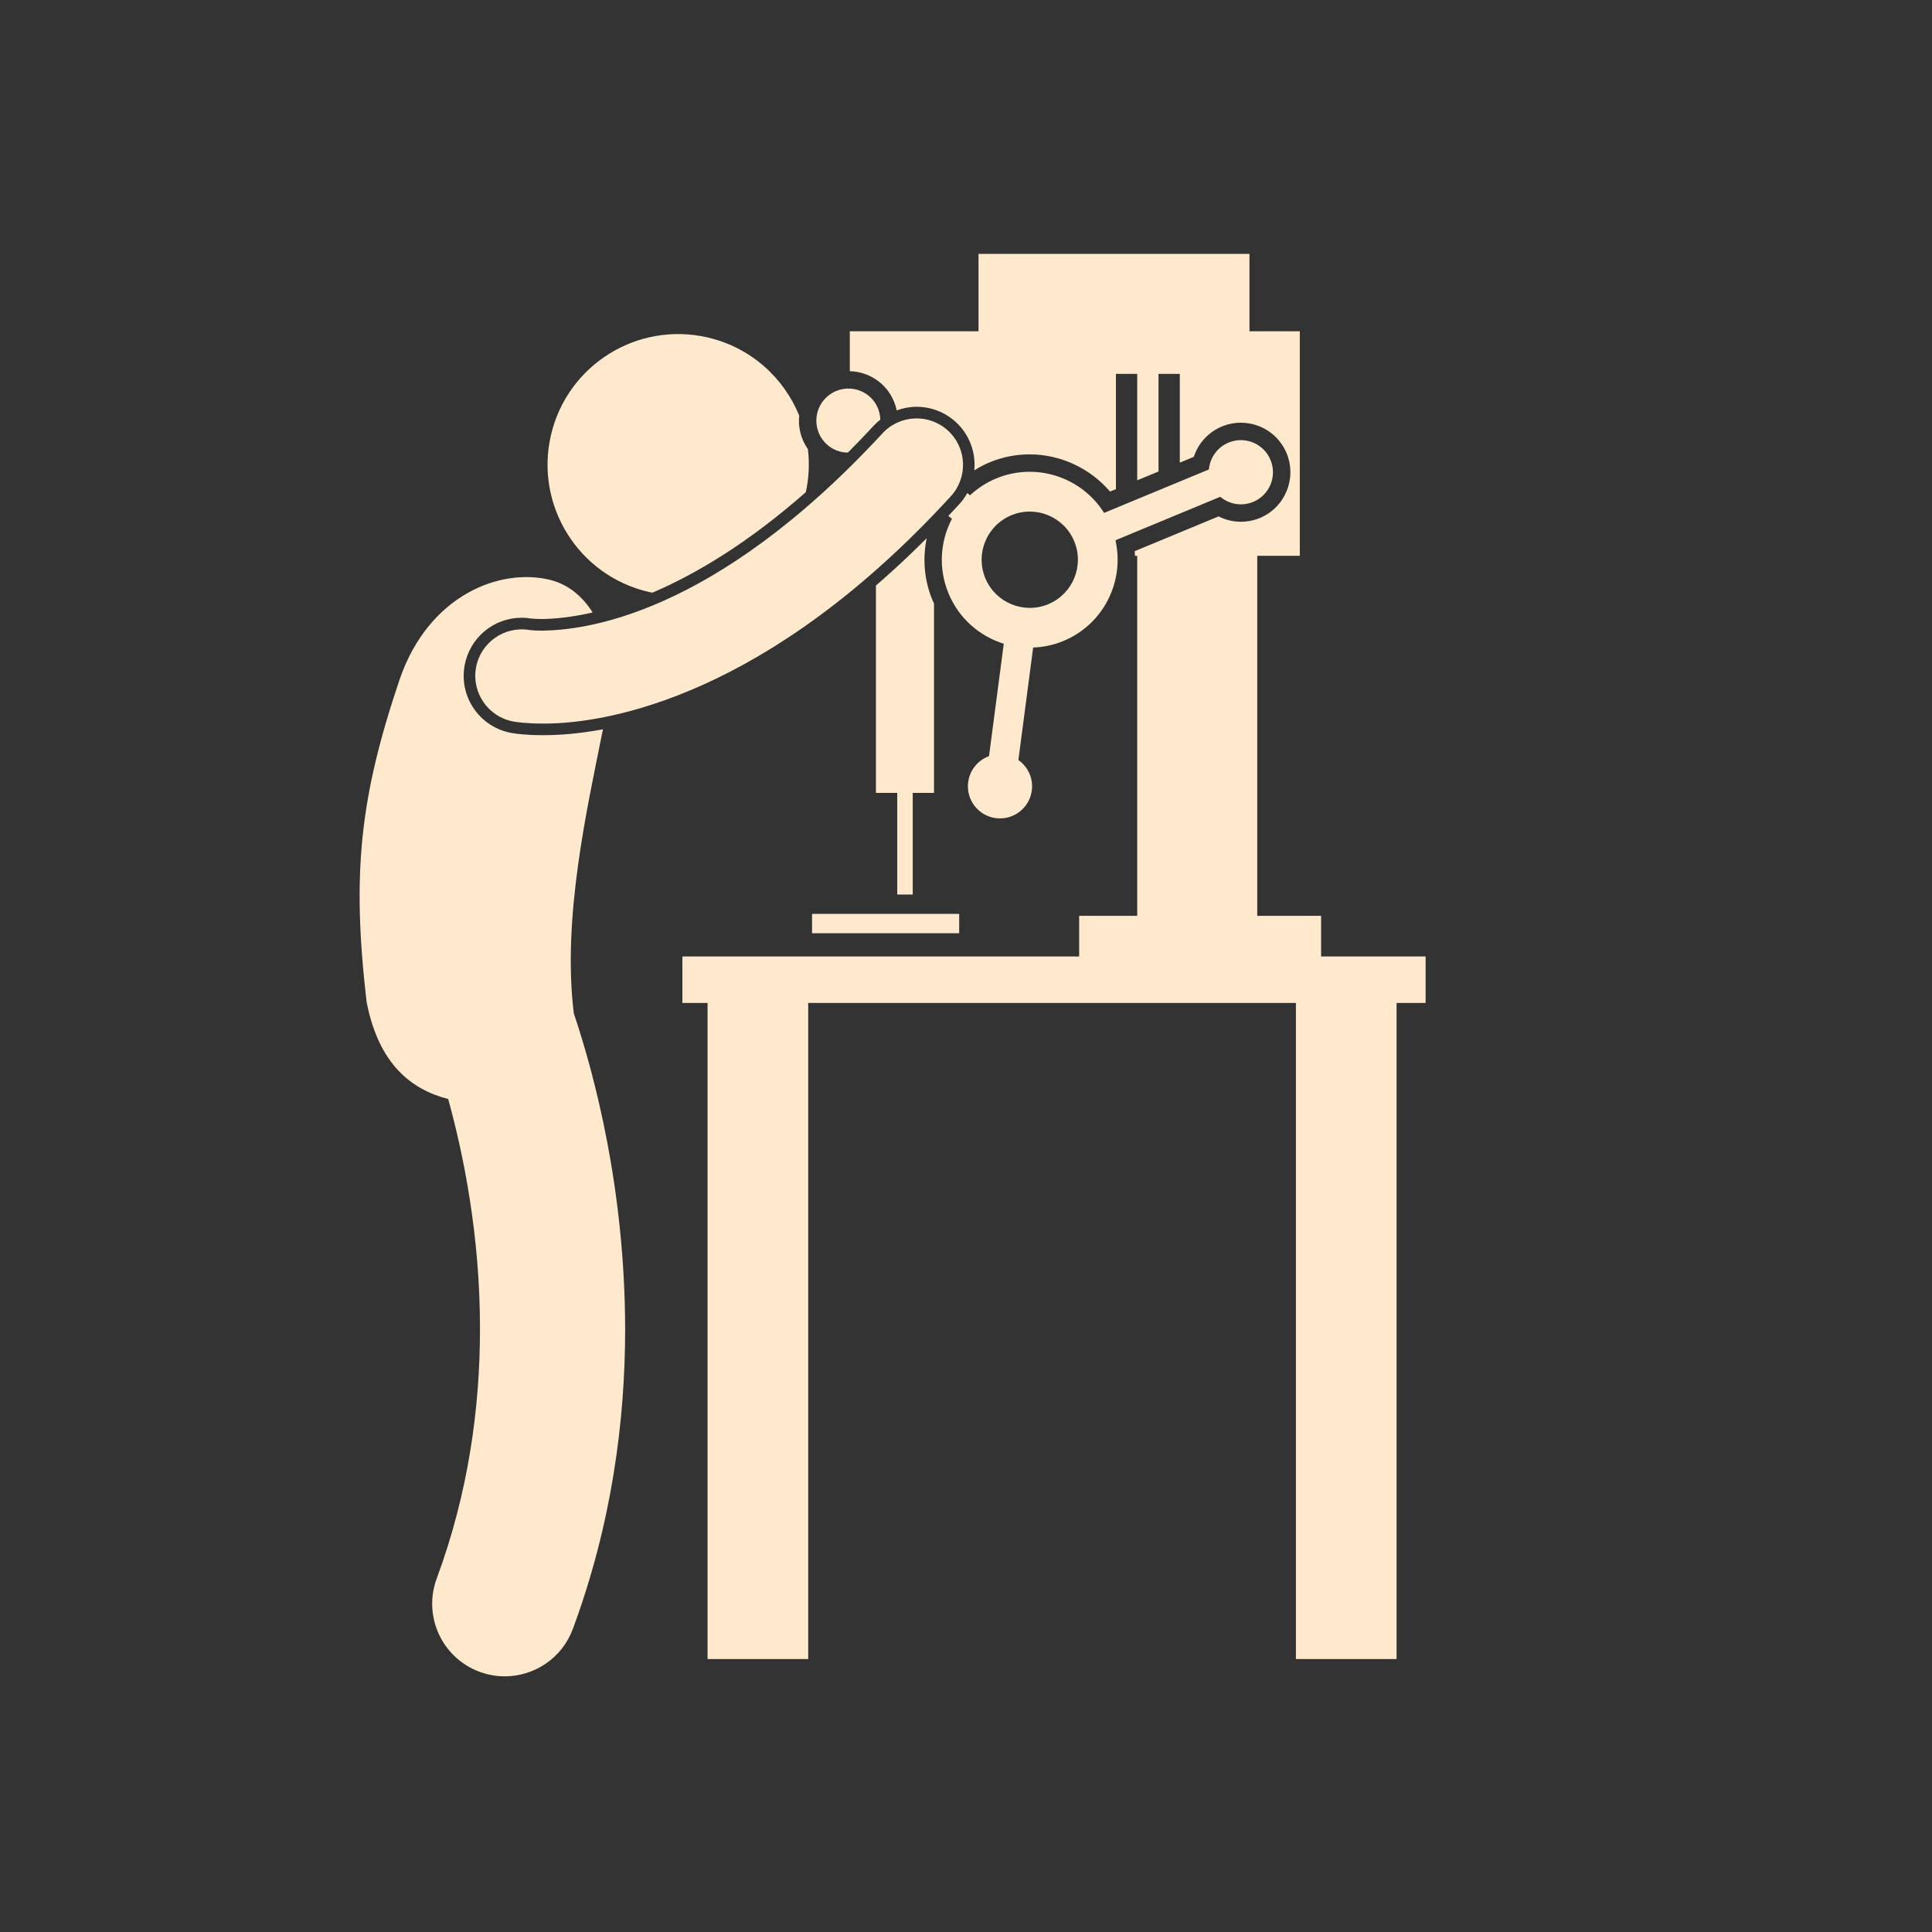
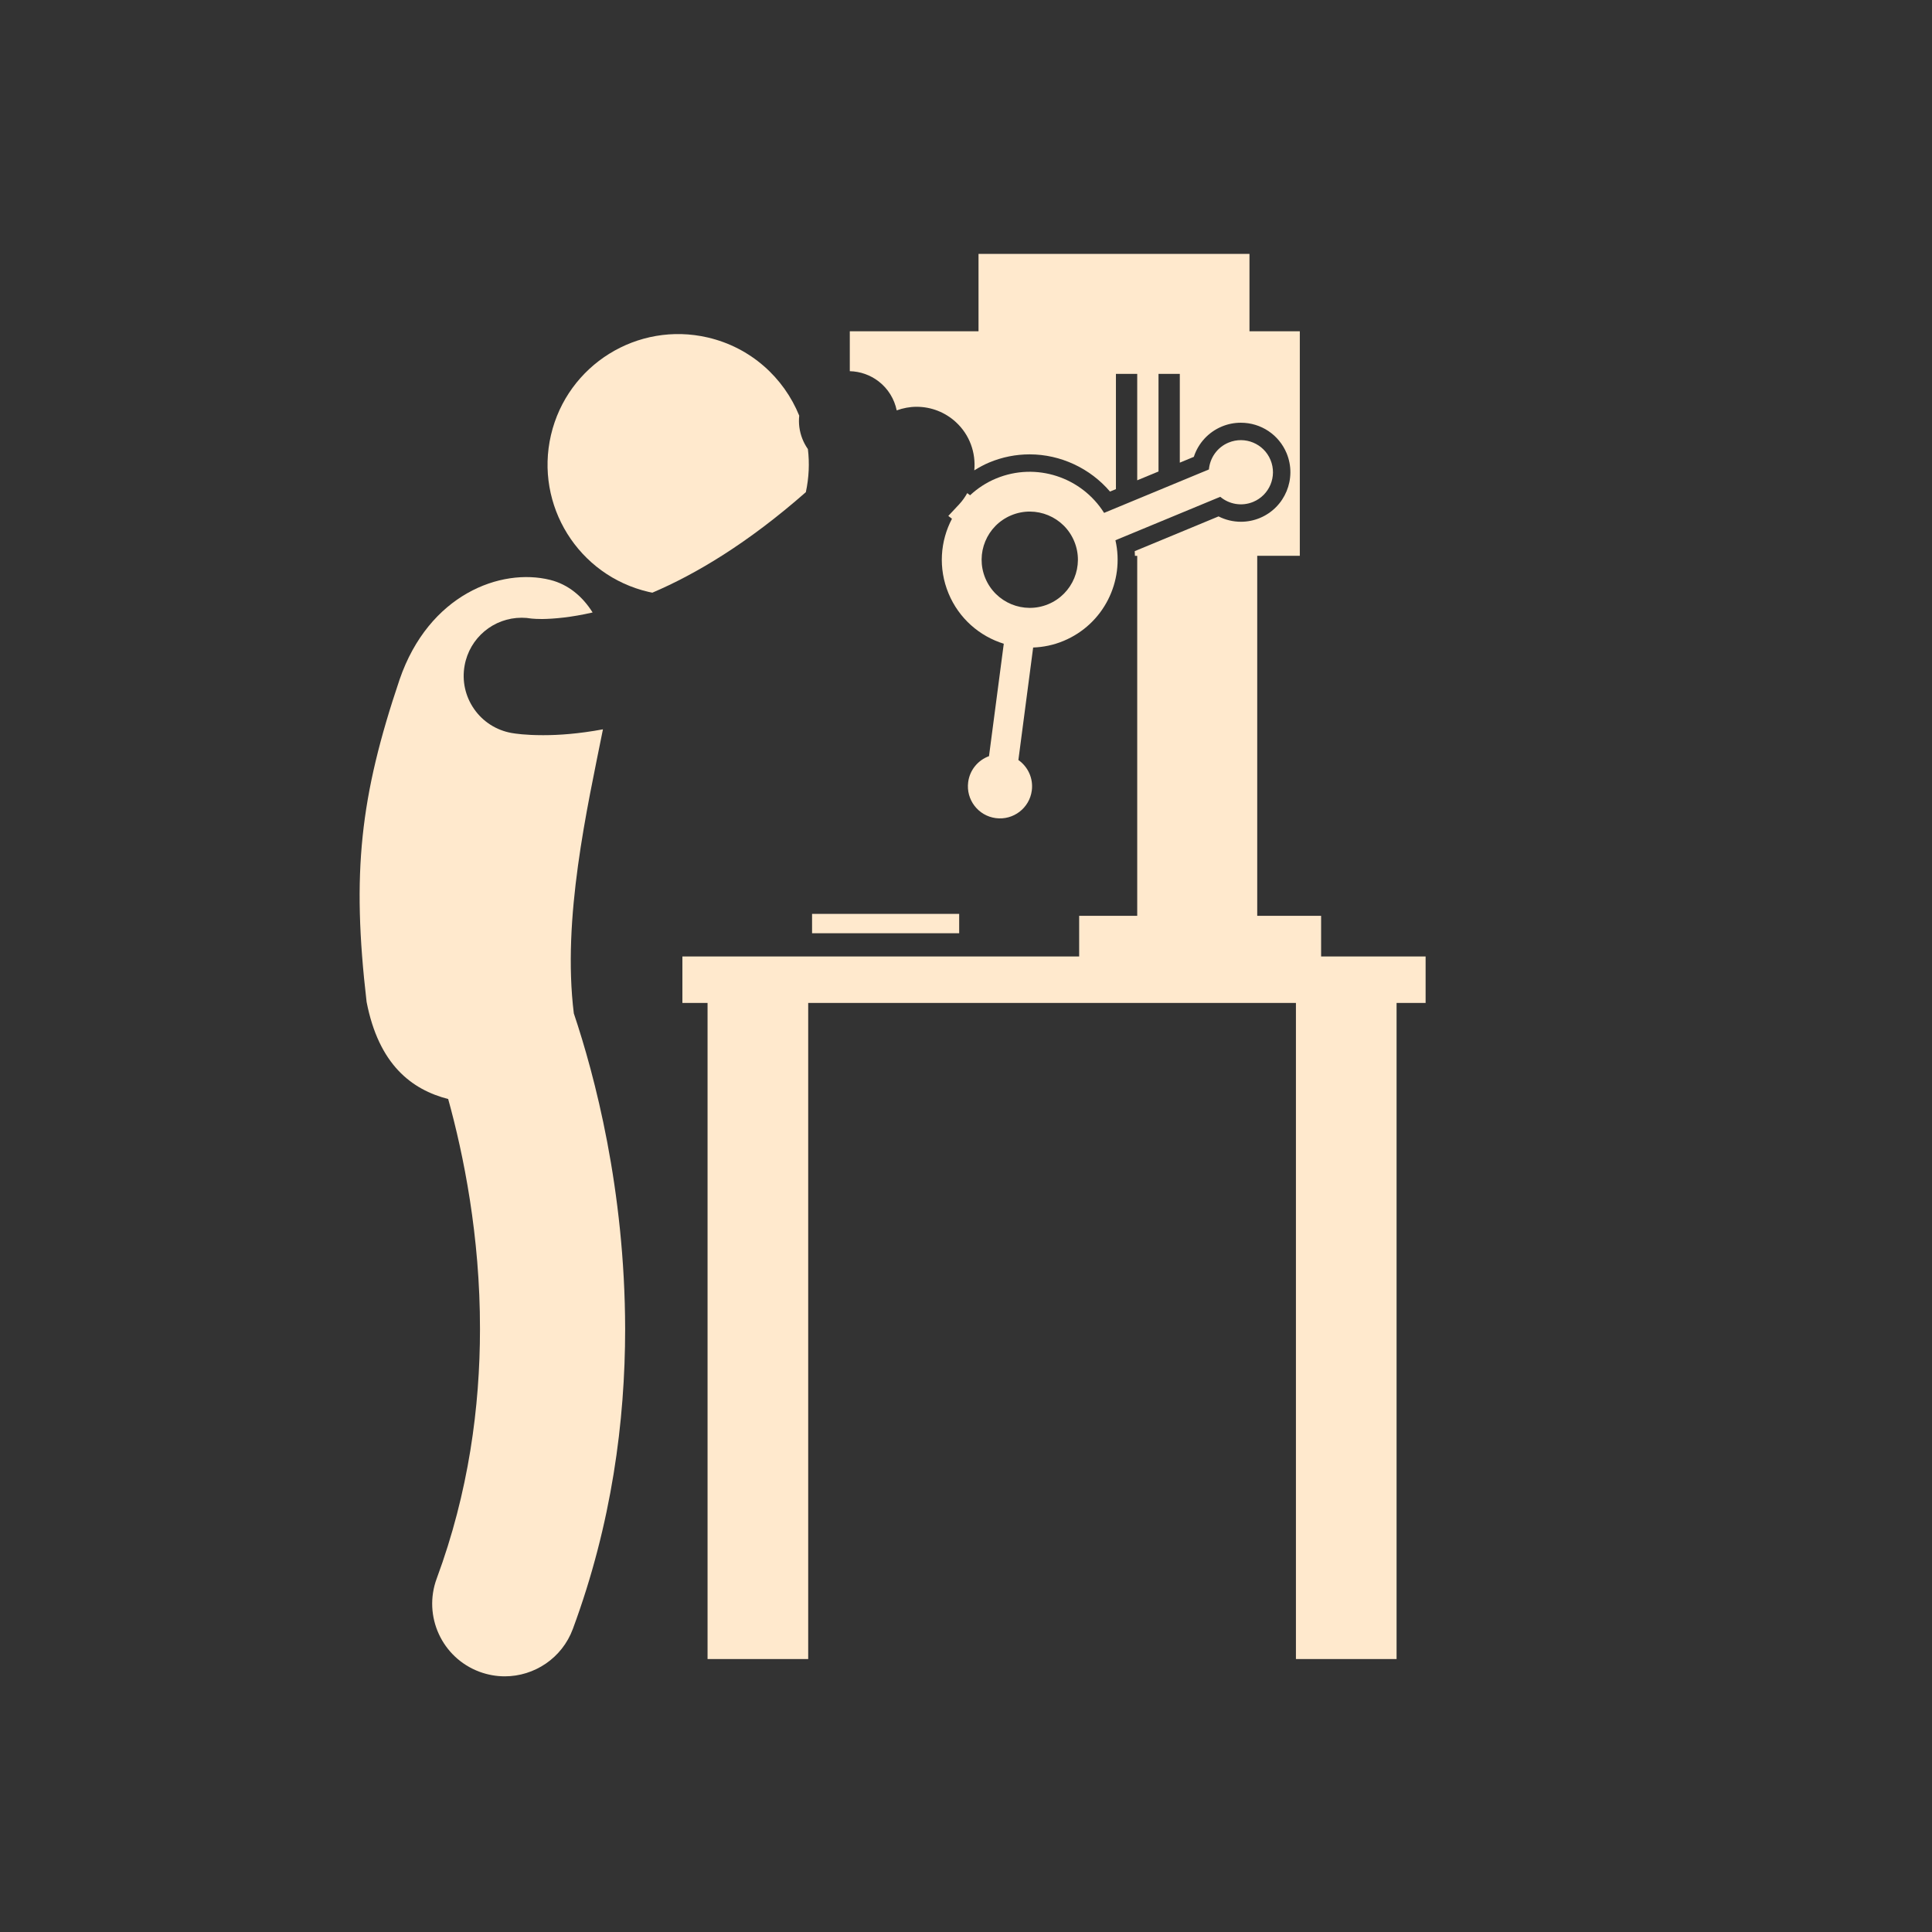
<svg xmlns="http://www.w3.org/2000/svg" width="500" zoomAndPan="magnify" viewBox="0 0 375 375" height="500" preserveAspectRatio="xMidYMid meet" version="1.2">
  <rect x="0" y="0" width="375" height="375" fill="#333333" stroke="none" />
  <defs>
    <clipPath id="9ed7db40f2">
      <path d="M 132 49.262 L 276.727 49.262 L 276.727 323 L 132 323 Z M 132 49.262 " />
    </clipPath>
    <clipPath id="b3ed3dfec0">
      <path d="M 87.18 166.355 L 104.297 166.355 L 104.297 195.348 L 87.18 195.348 Z M 87.18 166.355 " />
    </clipPath>
    <clipPath id="f1c2f76a84">
      <path d="M 90.137 167.082 C 104.324 194.02 104.004 194.977 103.688 195.137 C 103.207 195.297 101.297 193.703 101.297 193.383 C 101.457 192.906 103.848 192.426 104.164 192.746 C 104.324 193.062 103.367 195.297 102.73 195.297 C 101.773 195.297 100.02 191.949 98.266 189.238 C 95.238 184.457 87.43 171.703 87.27 168.359 C 87.109 167.402 87.43 166.605 87.906 166.445 C 88.387 166.125 90.137 167.082 90.137 167.082 " />
    </clipPath>
  </defs>
  <g id="8d6c2f4dbe">
-     <path style=" stroke:none;fill-rule:nonzero;fill:#ffe9cd;fill-opacity:1;" d="M 179.879 104.461 C 176.535 107.809 173.246 110.863 170.02 113.652 L 170.02 153.902 L 174.152 153.902 L 174.152 173.629 L 177.16 173.629 L 177.16 153.902 L 181.289 153.902 L 181.289 117.129 C 181.191 116.91 181.074 116.699 180.984 116.473 C 179.387 112.621 179.043 108.445 179.879 104.461 Z M 179.879 104.461 " />
    <g clip-rule="nonzero" clip-path="url(#9ed7db40f2)">
      <path style=" stroke:none;fill-rule:nonzero;fill:#ffe9cd;fill-opacity:1;" d="M 174.051 79.656 C 175.281 79.207 176.582 78.957 177.914 78.957 C 180.746 78.957 183.453 80.016 185.539 81.934 C 188.234 84.41 189.43 87.906 189.109 91.297 C 190.051 90.711 191.02 90.176 192.043 89.754 C 194.547 88.715 197.172 88.191 199.855 88.191 C 205.852 88.191 211.602 90.902 215.453 95.414 L 216.602 94.938 L 216.602 72.57 L 220.734 72.57 L 220.734 93.227 L 224.867 91.516 L 224.867 72.57 L 229 72.57 L 229 89.801 L 231.723 88.672 C 232.578 86.039 234.539 83.875 237.172 82.781 C 238.348 82.293 239.586 82.051 240.848 82.051 C 244.754 82.051 248.238 84.375 249.734 87.98 C 251.758 92.879 249.43 98.512 244.535 100.543 C 243.363 101.027 242.125 101.273 240.863 101.273 C 239.348 101.273 237.859 100.914 236.52 100.234 L 220.25 106.977 C 220.273 107.277 220.277 107.582 220.289 107.887 L 220.734 107.887 L 220.734 177.762 L 209.465 177.762 L 209.465 185.648 L 132.453 185.648 L 132.453 194.668 L 137.336 194.668 L 137.336 322.02 L 156.871 322.02 L 156.871 194.668 L 251.539 194.668 L 251.539 322.02 L 271.074 322.02 L 271.074 194.668 L 276.711 194.668 L 276.711 185.648 L 256.426 185.648 L 256.426 177.762 L 244.027 177.762 L 244.027 107.883 L 252.293 107.883 L 252.293 64.305 L 242.523 64.305 L 242.523 49.277 L 189.93 49.277 L 189.93 64.305 L 164.945 64.305 L 164.945 72.047 C 166.98 72.102 168.906 72.777 170.531 74.02 C 172.379 75.438 173.594 77.449 174.051 79.656 Z M 174.051 79.656 " />
    </g>
    <path style=" stroke:none;fill-rule:nonzero;fill:#ffe9cd;fill-opacity:1;" d="M 156.812 87.168 C 155.934 85.918 155.359 84.465 155.152 82.906 C 155.055 82.156 155.055 81.41 155.129 80.676 C 152.133 73.305 145.727 67.449 137.387 65.508 C 123.75 62.332 110.121 70.812 106.941 84.445 C 103.77 98.082 112.25 111.711 125.887 114.887 C 126.133 114.945 126.379 114.988 126.621 115.039 C 134.984 111.473 145.09 105.484 156.414 95.527 C 157.023 92.703 157.141 89.887 156.812 87.168 Z M 156.812 87.168 " />
    <path style=" stroke:none;fill-rule:nonzero;fill:#ffe9cd;fill-opacity:1;" d="M 86.992 213.32 C 89.977 224.105 93.191 239.93 93.164 257.977 C 93.164 273.055 90.969 289.641 84.766 306.391 C 82.066 313.688 85.789 321.793 93.086 324.496 C 94.703 325.09 96.352 325.375 97.977 325.375 C 103.703 325.375 109.086 321.859 111.191 316.172 C 118.75 295.75 121.34 275.77 121.34 257.977 C 121.301 230.797 115.395 208.656 111.379 196.699 C 109.094 178.262 113.938 157.027 117.031 141.562 C 112.273 142.445 108.402 142.695 105.621 142.695 L 105.238 142.695 C 102.031 142.695 100.008 142.398 99.285 142.27 C 96.32 141.734 93.738 140.082 92.02 137.613 C 90.301 135.141 89.648 132.148 90.18 129.184 C 91.145 123.805 95.805 119.902 101.262 119.902 C 101.883 119.902 102.508 119.953 103.121 120.059 L 103.344 120.078 C 103.637 120.105 104.277 120.152 105.238 120.152 C 107.543 120.121 110.859 119.836 115.027 118.879 C 113.059 115.75 110.285 113.434 106.805 112.562 C 97.184 110.164 83.234 115.391 77.562 131.891 C 69.891 154.629 68.242 169.43 71.156 194.465 C 73.523 206.66 79.918 211.496 86.992 213.32 Z M 86.992 213.32 " />
    <path style=" stroke:none;fill-rule:nonzero;fill:#ffe9cd;fill-opacity:1;" d="M 157.621 177.383 L 186.176 177.383 L 186.176 181.141 L 157.621 181.141 Z M 157.621 177.383 " />
-     <path style=" stroke:none;fill-rule:nonzero;fill:#ffe9cd;fill-opacity:1;" d="M 169.621 82.594 C 170.008 82.176 170.43 81.801 170.867 81.449 C 170.816 79.648 170.016 77.887 168.473 76.707 C 165.742 74.613 161.832 75.129 159.738 77.859 C 157.645 80.586 158.16 84.5 160.891 86.594 C 161.992 87.438 163.285 87.836 164.57 87.848 C 166.234 86.18 167.918 84.438 169.621 82.594 Z M 169.621 82.594 " />
    <path style=" stroke:none;fill-rule:nonzero;fill:#ffe9cd;fill-opacity:1;" d="M 184.066 100.141 L 184.777 100.688 C 182.496 105.023 182.086 110.301 184.109 115.18 C 186.129 120.059 190.152 123.496 194.832 124.949 L 191.965 146.77 C 189.855 147.539 188.234 149.426 187.922 151.809 C 187.473 155.219 189.875 158.352 193.285 158.797 C 196.695 159.246 199.828 156.844 200.273 153.434 C 200.586 151.051 199.508 148.809 197.668 147.52 L 200.535 125.684 C 202.5 125.609 204.488 125.211 206.41 124.41 C 214.215 121.176 218.324 112.828 216.504 104.863 L 236.852 96.43 C 238.574 97.875 241.02 98.336 243.238 97.418 C 246.414 96.102 247.926 92.453 246.605 89.273 C 245.289 86.098 241.645 84.59 238.469 85.906 C 236.246 86.824 234.848 88.883 234.648 91.121 L 214.305 99.551 C 209.953 92.637 201.141 89.641 193.34 92.875 C 191.414 93.672 189.73 94.793 188.289 96.133 L 187.742 95.711 C 187.32 96.469 186.816 97.191 186.203 97.855 C 185.488 98.641 184.777 99.383 184.066 100.141 Z M 196.301 100.012 C 201.066 98.035 206.535 100.301 208.508 105.066 C 210.484 109.832 208.223 115.301 203.457 117.277 C 198.688 119.25 193.223 116.988 191.246 112.223 C 189.27 107.453 191.531 101.988 196.301 100.012 Z M 196.301 100.012 " />
-     <path style=" stroke:none;fill-rule:nonzero;fill:#ffe9cd;fill-opacity:1;" d="M 103.121 122.324 C 102.922 122.305 102.797 122.289 102.754 122.281 C 97.891 121.473 93.27 124.719 92.395 129.582 C 91.52 134.484 94.777 139.172 99.68 140.051 C 100.152 140.137 102.078 140.441 105.238 140.441 C 105.359 140.441 105.488 140.445 105.613 140.445 C 118.227 140.445 149.129 134.984 184.547 96.332 C 187.914 92.668 187.68 86.965 184.016 83.594 C 180.352 80.223 174.648 80.461 171.277 84.125 C 138.246 119.855 113.004 122.301 105.238 122.41 C 104.238 122.41 103.523 122.359 103.121 122.324 Z M 103.121 122.324 " />
    <g clip-rule="nonzero" clip-path="url(#b3ed3dfec0)">
      <g clip-rule="nonzero" clip-path="url(#f1c2f76a84)">
        <path style=" stroke:none;fill-rule:nonzero;fill:#ffe9cd;fill-opacity:1;" d="M 80.895 160.07 L 110.699 160.07 L 110.699 201.867 L 80.895 201.867 Z M 80.895 160.07 " />
      </g>
    </g>
  </g>
</svg>